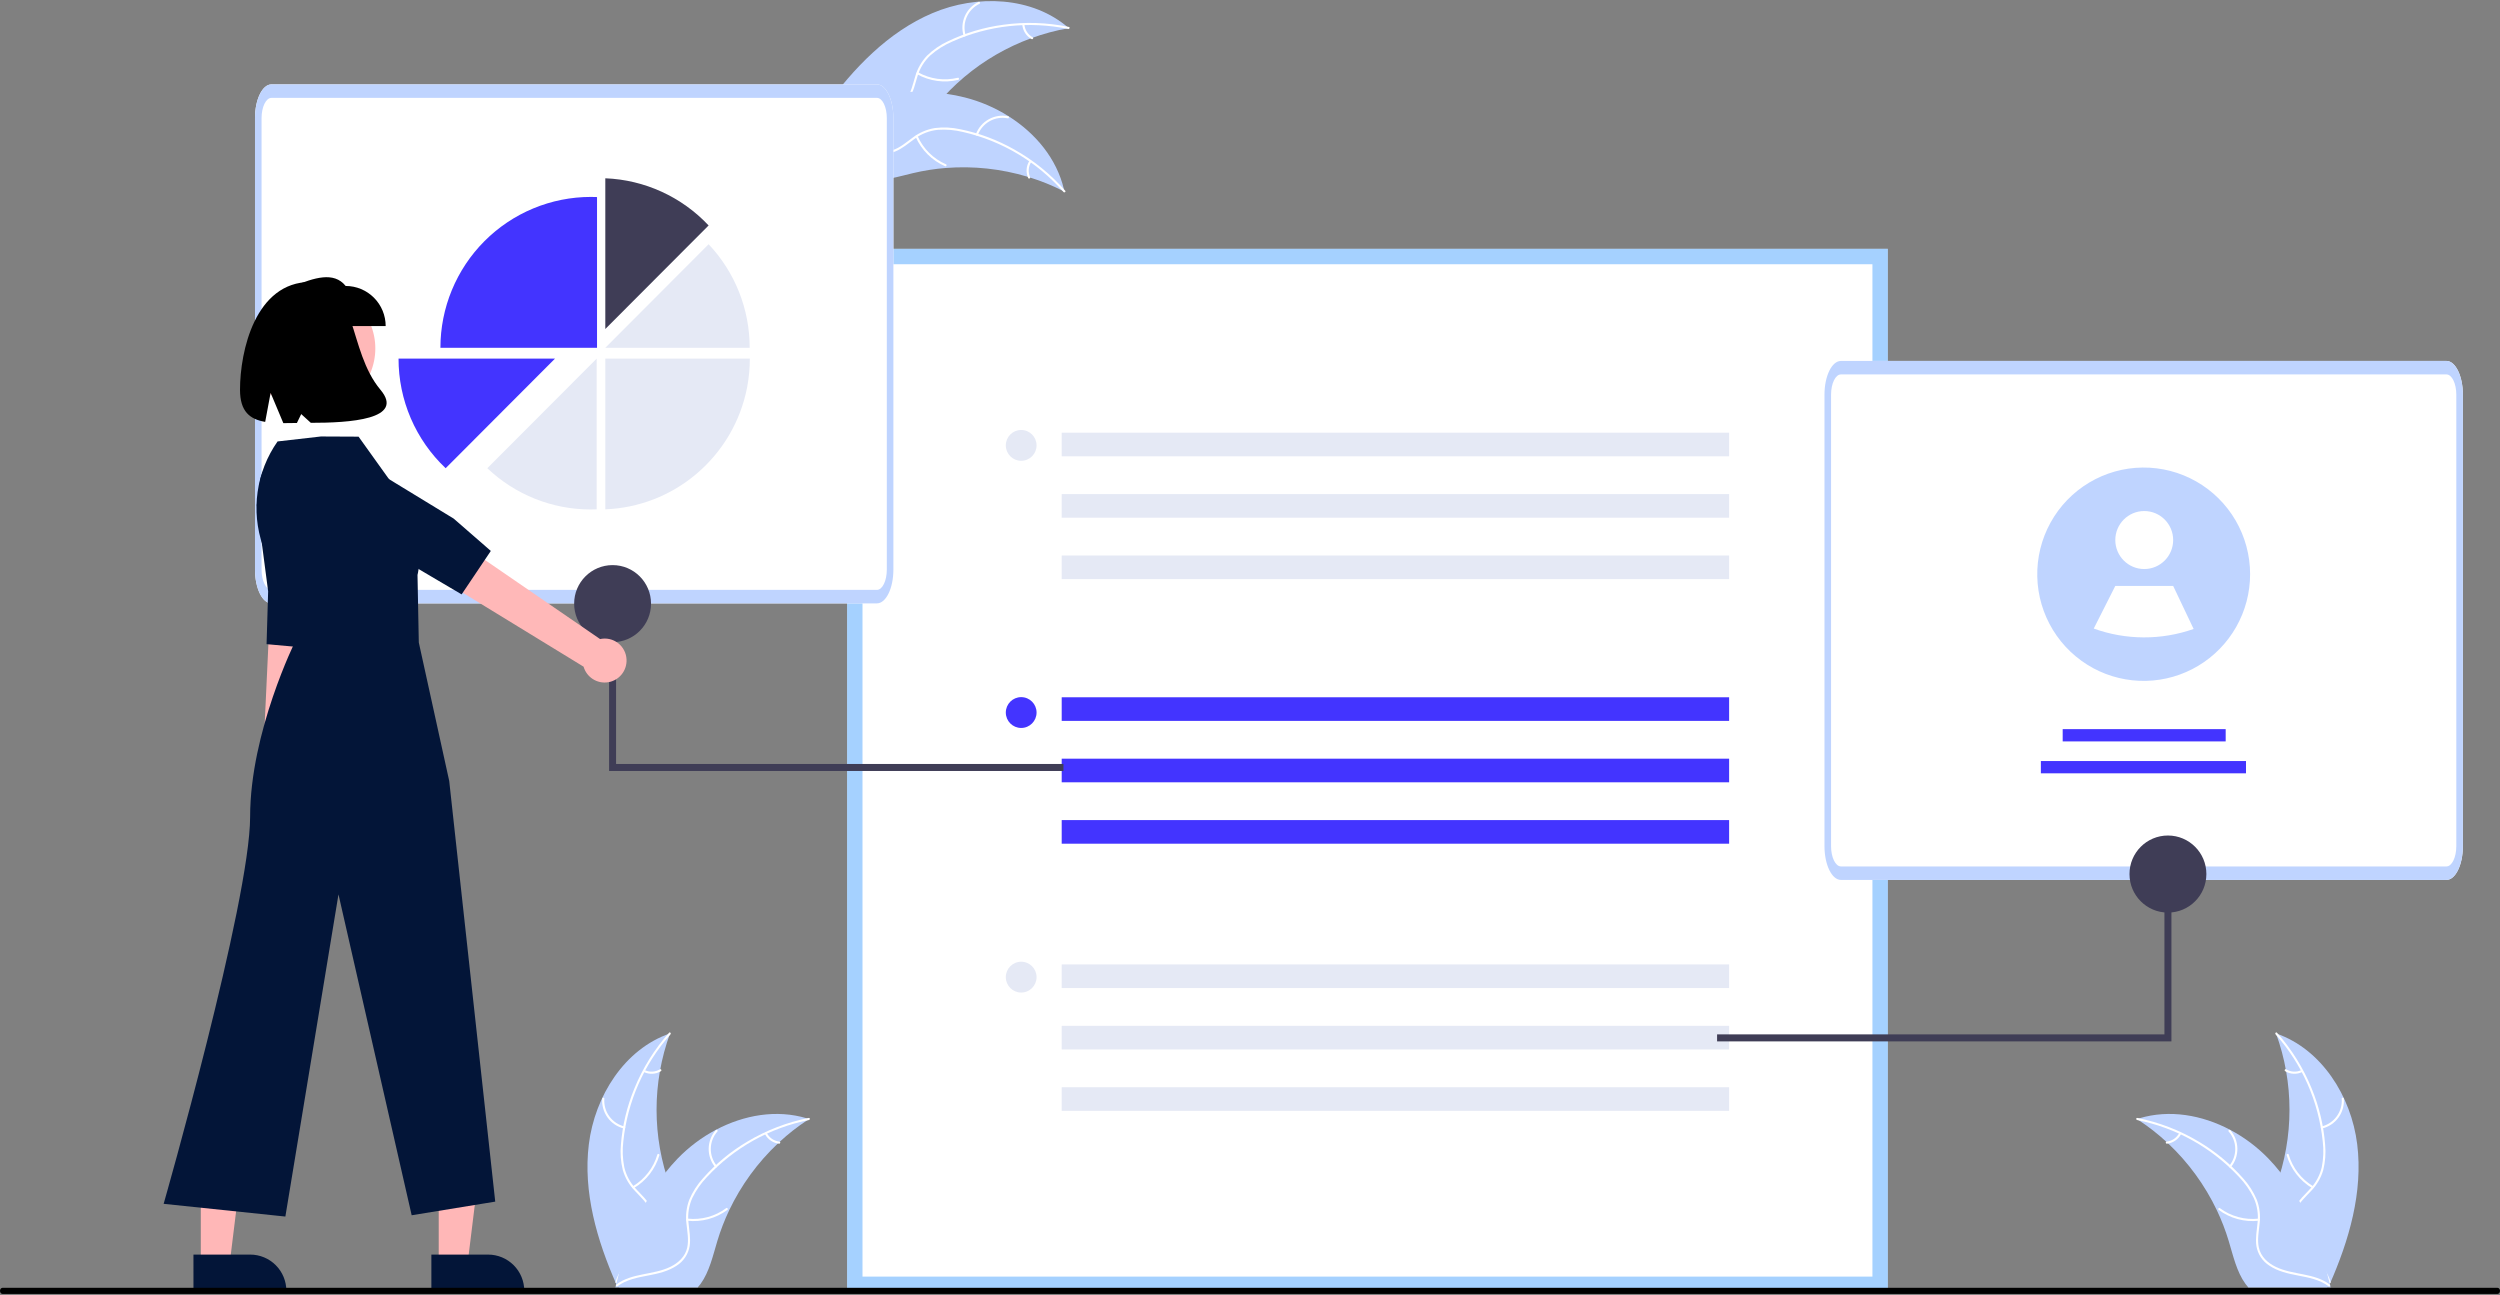
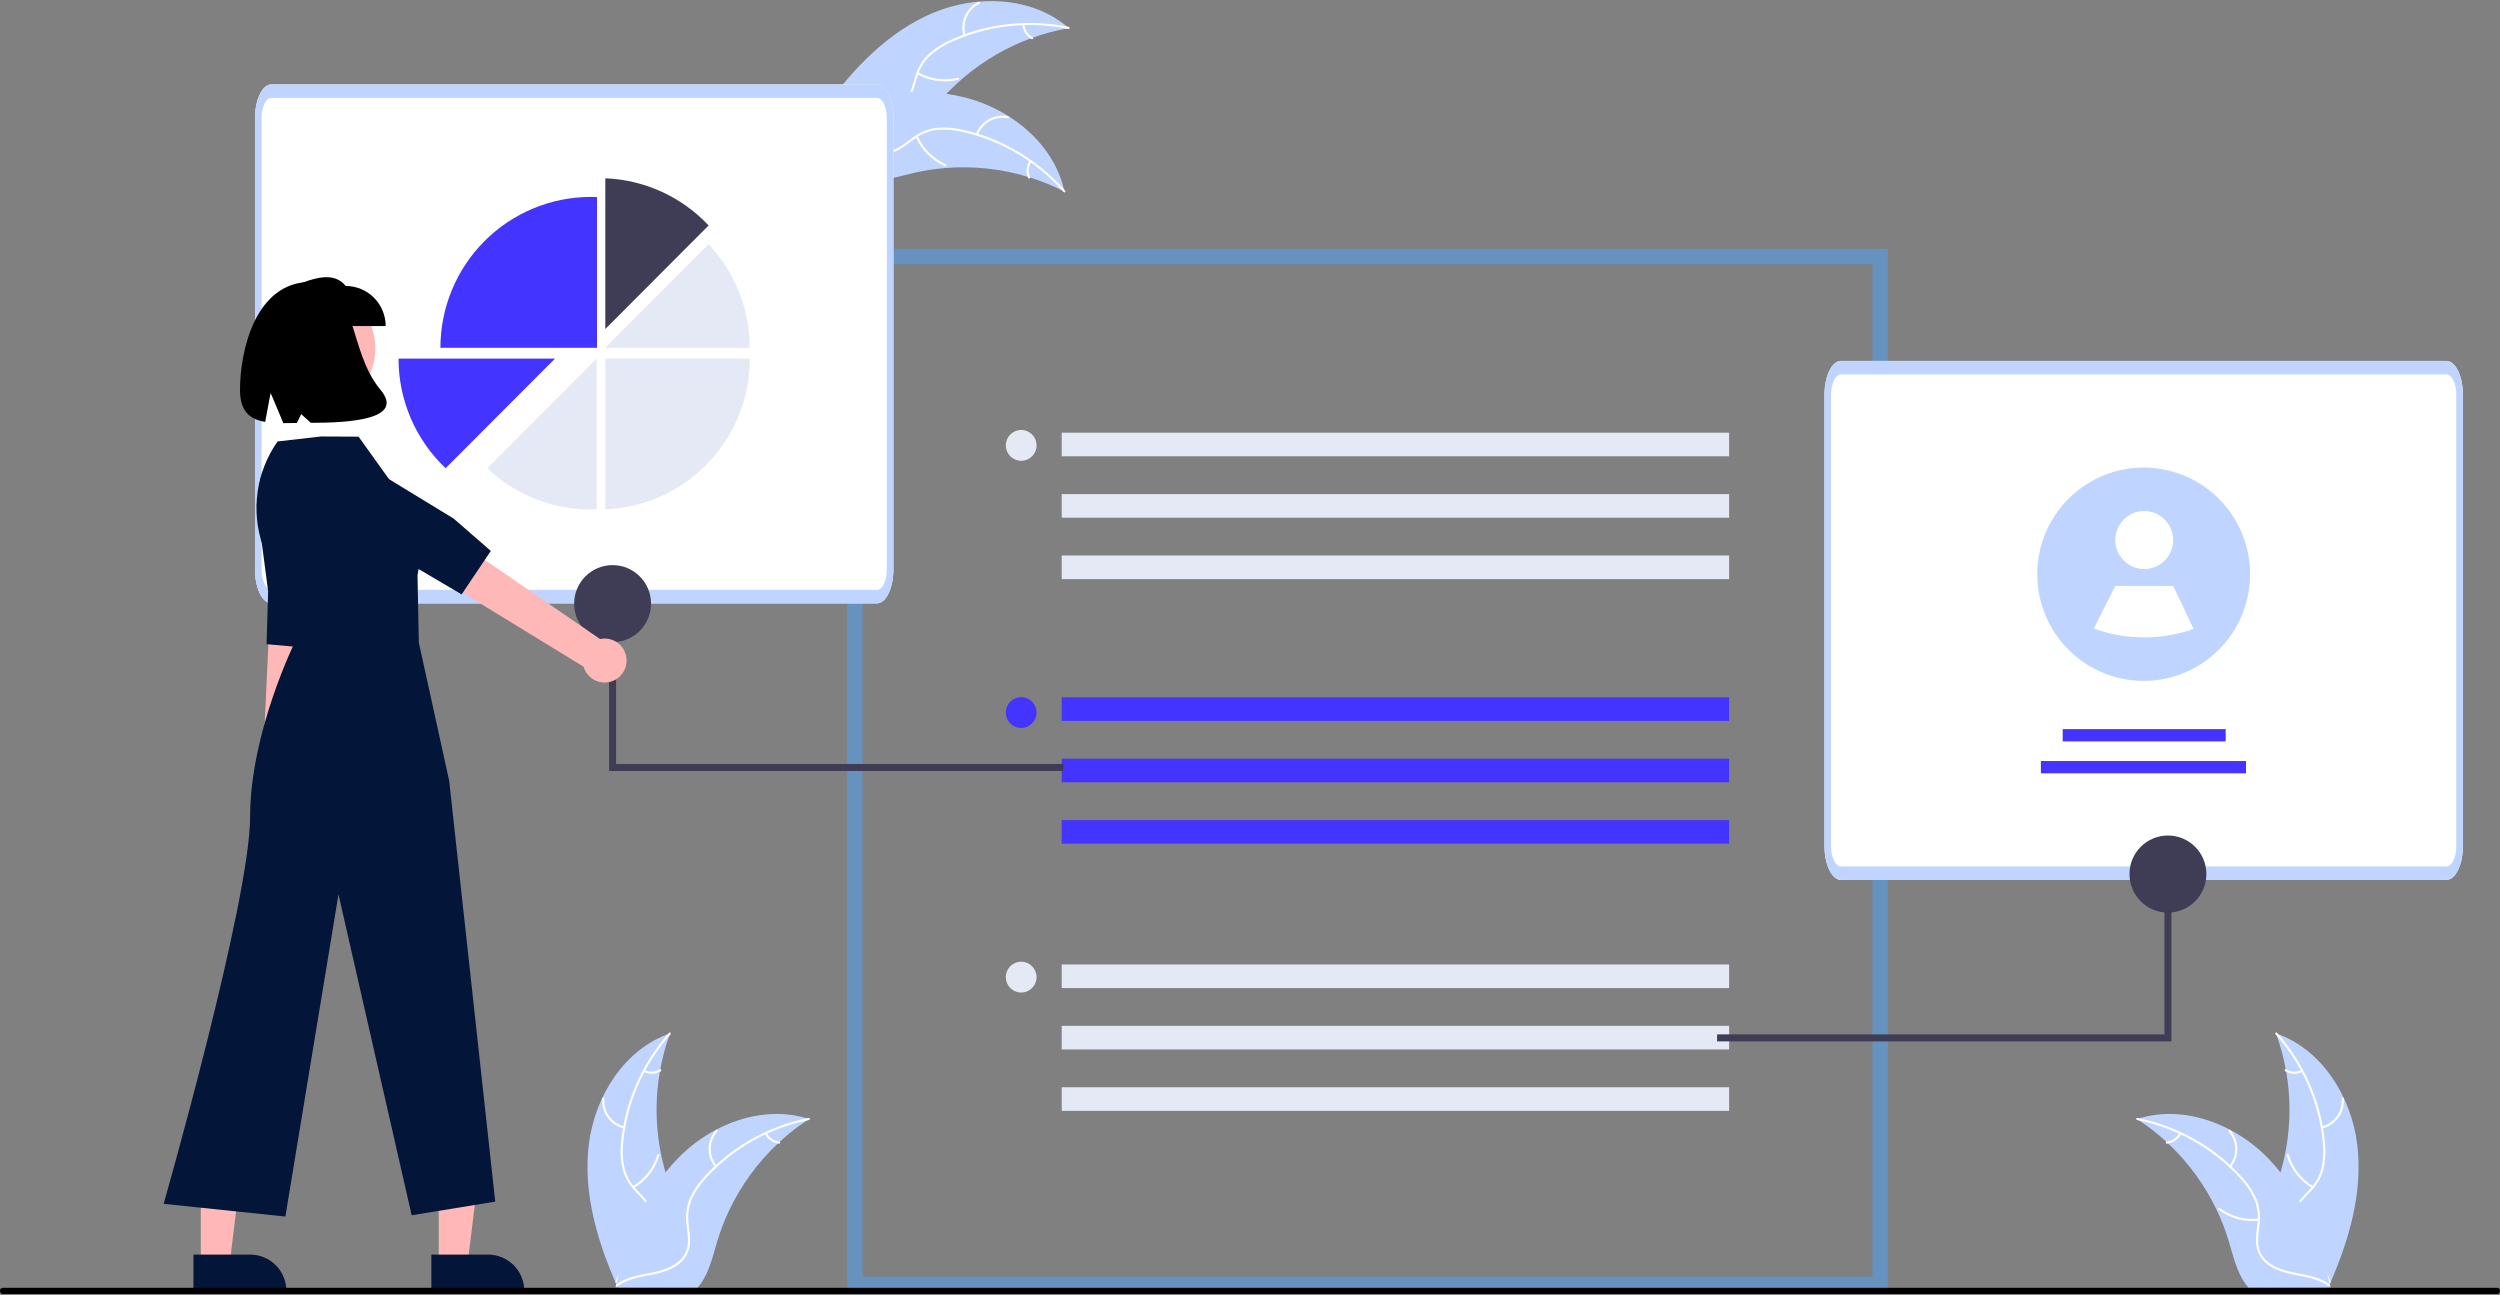
<svg xmlns="http://www.w3.org/2000/svg" width="500" height="259" viewBox="0 0 500 259" fill="none">
  <rect x="0" y="0" width="500" height="259" fill="#808080" stroke="none" />
  <g clip-path="url(#clip0_856_4781)">
    <path d="M186.493 2.624C195.37 -1.144 206.497 -0.73 213.759 5.624C203.434 7.443 194.085 12.865 187.364 20.929C184.783 24.048 182.237 27.787 178.268 28.561C175.799 29.042 173.219 28.213 171.111 26.837C169.003 25.462 167.287 23.573 165.597 21.706L165.008 21.487C170.683 13.677 177.617 6.392 186.493 2.624Z" fill="#BFD4FF" />
    <path d="M213.649 5.794C205.836 4.171 197.711 5.057 190.43 8.326C188.85 9.002 187.386 9.924 186.092 11.056C184.867 12.201 183.97 13.653 183.495 15.262C183.021 16.754 182.709 18.334 181.882 19.685C181.449 20.369 180.876 20.955 180.201 21.402C179.526 21.849 178.764 22.148 177.966 22.28C175.985 22.66 173.986 22.303 172.043 21.886C169.886 21.423 167.653 20.909 165.461 21.451C165.195 21.517 165.109 21.1 165.374 21.034C169.189 20.09 172.878 22.193 176.695 22.003C178.476 21.915 180.241 21.288 181.308 19.784C182.24 18.47 182.563 16.84 183.03 15.326C183.471 13.749 184.29 12.305 185.416 11.118C186.648 9.923 188.075 8.947 189.633 8.231C193.117 6.564 196.841 5.456 200.669 4.949C205.033 4.345 209.469 4.494 213.784 5.39C214.051 5.445 213.914 5.849 213.649 5.794Z" fill="white" />
    <path d="M192.712 7.135C192.331 5.836 192.423 4.443 192.971 3.206C193.519 1.968 194.489 0.966 195.706 0.379C195.953 0.261 196.147 0.64 195.9 0.758C194.766 1.303 193.863 2.236 193.354 3.39C192.846 4.543 192.766 5.841 193.128 7.048C193.206 7.311 192.79 7.396 192.712 7.135Z" fill="white" />
    <path d="M183.635 14.474C186.048 15.821 188.878 16.207 191.562 15.555C191.828 15.491 191.914 15.908 191.649 15.972C188.855 16.645 185.91 16.238 183.402 14.831C183.163 14.696 183.397 14.341 183.635 14.474Z" fill="white" />
    <path d="M204.881 4.889C204.924 5.422 205.099 5.937 205.389 6.386C205.68 6.835 206.077 7.205 206.545 7.462C206.785 7.593 206.551 7.949 206.312 7.818C205.796 7.532 205.358 7.123 205.036 6.627C204.714 6.132 204.518 5.565 204.465 4.976C204.456 4.921 204.467 4.864 204.498 4.817C204.528 4.77 204.576 4.737 204.63 4.724C204.685 4.713 204.742 4.724 204.789 4.755C204.836 4.785 204.869 4.834 204.881 4.889Z" fill="white" />
    <path d="M212.891 38.329C212.738 38.251 212.586 38.173 212.43 38.097C210.375 37.064 208.239 36.2 206.044 35.514C205.875 35.458 205.703 35.404 205.533 35.353C200.227 33.756 194.671 33.16 189.148 33.596C186.95 33.771 184.769 34.114 182.623 34.621C179.66 35.322 176.502 36.318 173.567 36.005C173.261 35.976 172.956 35.928 172.656 35.861L164.788 22.224C164.785 22.184 164.78 22.146 164.777 22.105L164.438 21.575C164.547 21.541 164.661 21.509 164.77 21.475C164.833 21.455 164.898 21.438 164.961 21.418C165.003 21.406 165.046 21.393 165.084 21.38C165.098 21.376 165.112 21.372 165.123 21.369C165.161 21.356 165.197 21.347 165.232 21.335C165.867 21.15 166.504 20.969 167.143 20.792C167.146 20.791 167.146 20.791 167.151 20.792C172.01 19.397 177.017 18.585 182.067 18.373C182.218 18.368 182.372 18.362 182.526 18.364C184.785 18.312 187.045 18.444 189.283 18.761C190.508 18.938 191.723 19.178 192.923 19.478C196.024 20.261 198.983 21.527 201.691 23.231C207.089 26.628 211.343 31.719 212.785 37.859C212.822 38.016 212.857 38.17 212.891 38.329Z" fill="#BFD4FF" />
    <path d="M212.7 38.398C207.437 32.387 200.418 28.192 192.64 26.407C190.973 25.993 189.25 25.846 187.537 25.969C185.872 26.144 184.283 26.762 182.937 27.76C181.663 28.665 180.465 29.739 178.993 30.318C178.236 30.603 177.427 30.725 176.619 30.674C175.812 30.624 175.024 30.403 174.307 30.026C172.498 29.134 171.116 27.643 169.815 26.138C168.371 24.466 166.897 22.708 164.821 21.818C164.569 21.71 164.751 21.325 165.002 21.433C168.615 22.981 170.298 26.886 173.459 29.038C174.934 30.043 176.72 30.607 178.475 30.051C180.009 29.564 181.246 28.458 182.528 27.53C183.827 26.537 185.349 25.878 186.96 25.611C188.662 25.4 190.387 25.481 192.061 25.851C195.845 26.622 199.483 27.985 202.844 29.89C206.692 32.042 210.144 34.838 213.051 38.157C213.231 38.363 212.879 38.602 212.7 38.398Z" fill="white" />
    <path d="M195.178 26.834C195.654 25.567 196.564 24.51 197.745 23.853C198.926 23.196 200.302 22.981 201.627 23.247C201.895 23.302 201.823 23.721 201.554 23.667C200.321 23.417 199.04 23.617 197.941 24.231C196.842 24.845 195.999 25.833 195.563 27.016C195.468 27.273 195.084 27.09 195.178 26.834Z" fill="white" />
    <path d="M183.523 27.216C184.641 29.747 186.669 31.764 189.203 32.863C189.455 32.972 189.273 33.357 189.022 33.248C186.387 32.099 184.28 29.997 183.123 27.36C183.013 27.108 183.414 26.966 183.523 27.216Z" fill="white" />
    <path d="M206.244 32.385C205.958 32.837 205.789 33.353 205.751 33.887C205.713 34.421 205.808 34.956 206.027 35.444C206.14 35.694 205.74 35.836 205.627 35.588C205.388 35.047 205.283 34.456 205.324 33.867C205.365 33.277 205.549 32.706 205.86 32.203C205.885 32.154 205.929 32.115 205.981 32.096C206.034 32.078 206.092 32.08 206.143 32.102C206.194 32.126 206.233 32.169 206.252 32.222C206.271 32.276 206.268 32.334 206.244 32.385Z" fill="white" />
-     <path d="M377.563 258.402H169.425V49.764H377.563V258.402Z" fill="white" />
    <path opacity="0.5" d="M377.563 258.402H169.425V49.764H377.563V258.402ZM172.5 255.32H374.487V52.847H172.5V255.32Z" fill="#4DA5FF" />
    <path d="M345.825 139.455H212.34V144.179H345.825V139.455Z" fill="#4334FF" />
    <path d="M345.825 151.736H212.34V156.46H345.825V151.736Z" fill="#4334FF" />
    <path d="M345.825 164.017H212.34V168.74H345.825V164.017Z" fill="#4334FF" />
    <path d="M204.237 145.592C205.936 145.592 207.313 144.211 207.313 142.509C207.313 140.806 205.936 139.426 204.237 139.426C202.539 139.426 201.162 140.806 201.162 142.509C201.162 144.211 202.539 145.592 204.237 145.592Z" fill="#4334FF" />
    <path d="M345.825 86.537H212.34V91.26H345.825V86.537Z" fill="#E5E9F5" />
    <path d="M345.825 98.818H212.34V103.541H345.825V98.818Z" fill="#E5E9F5" />
    <path d="M345.825 111.099H212.34V115.822H345.825V111.099Z" fill="#E5E9F5" />
    <path d="M204.237 92.16C205.936 92.16 207.313 90.779 207.313 89.077C207.313 87.374 205.936 85.994 204.237 85.994C202.539 85.994 201.162 87.374 201.162 89.077C201.162 90.779 202.539 92.16 204.237 92.16Z" fill="#E5E9F5" />
    <path d="M345.825 192.887H212.34V197.611H345.825V192.887Z" fill="#E5E9F5" />
    <path d="M345.825 205.168H212.34V209.891H345.825V205.168Z" fill="#E5E9F5" />
    <path d="M345.825 217.449H212.34V222.172H345.825V217.449Z" fill="#E5E9F5" />
    <path d="M204.237 198.51C205.936 198.51 207.313 197.13 207.313 195.427C207.313 193.725 205.936 192.344 204.237 192.344C202.539 192.344 201.162 193.725 201.162 195.427C201.162 197.13 202.539 198.51 204.237 198.51Z" fill="#E5E9F5" />
    <path d="M489.29 175.984H368.185C366.37 175.979 364.9 172.965 364.897 169.242V78.93C364.897 75.208 366.37 72.194 368.185 72.188H489.29C491.104 72.192 492.574 75.207 492.577 78.93V169.241C492.574 172.963 491.101 175.979 489.29 175.984Z" fill="white" />
    <path d="M489.29 175.984H368.185C366.37 175.979 364.9 172.965 364.897 169.242V78.93C364.897 75.208 366.37 72.194 368.185 72.188H489.29C491.104 72.192 492.574 75.207 492.577 78.93V169.241C492.574 172.963 491.101 175.979 489.29 175.984ZM368.185 74.884C367.096 74.884 366.214 76.697 366.212 78.93V169.241C366.212 171.474 367.096 173.284 368.185 173.287H489.29C490.379 173.287 491.261 171.475 491.262 169.241V78.93C491.262 76.697 490.379 74.887 489.29 74.884L368.185 74.884Z" fill="#BFD4FF" />
    <path d="M445.135 145.826H412.537V148.282H445.135V145.826Z" fill="#4334FF" />
    <path d="M449.2 152.208H408.174V154.664H449.2V152.208Z" fill="#4334FF" />
    <path d="M450.022 114.844C450.021 118.535 449.064 122.163 447.246 125.373C445.428 128.584 442.811 131.266 439.65 133.159C436.488 135.053 432.891 136.091 429.21 136.175C425.528 136.258 421.888 135.383 418.644 133.634L418.64 133.63C415.327 131.841 412.547 129.204 410.582 125.987C408.617 122.77 407.538 119.088 407.455 115.317C407.372 111.546 408.287 107.82 410.109 104.519C411.93 101.218 414.591 98.46 417.822 96.526C421.053 94.592 424.737 93.551 428.5 93.509C432.263 93.467 435.97 94.426 439.242 96.288C442.515 98.15 445.237 100.848 447.131 104.107C449.024 107.367 450.022 111.072 450.022 114.844Z" fill="#BFD4FF" />
    <path d="M428.847 113.808C432.042 113.808 434.633 111.211 434.633 108.008C434.633 104.805 432.042 102.208 428.847 102.208C425.651 102.208 423.061 104.805 423.061 108.008C423.061 111.211 425.651 113.808 428.847 113.808Z" fill="white" />
    <path d="M438.726 125.793C432.258 128.069 425.204 128.041 418.754 125.715L418.75 125.712L423.06 117.183H434.633L438.726 125.793Z" fill="white" />
    <path d="M343.417 208.277H434.286V168.338H432.888V206.875H343.417V208.277Z" fill="#3F3D56" />
    <path d="M433.587 182.517C437.834 182.517 441.276 179.066 441.276 174.809C441.276 170.553 437.834 167.102 433.587 167.102C429.341 167.102 425.898 170.553 425.898 174.809C425.898 179.066 429.341 182.517 433.587 182.517Z" fill="#3F3D56" />
    <path d="M175.391 120.674H54.286C52.471 120.669 51.001 117.654 50.998 113.932V23.619C50.998 19.897 52.471 16.883 54.286 16.877H175.391C177.205 16.882 178.676 19.897 178.678 23.619V113.931C178.676 117.652 177.203 120.669 175.391 120.674Z" fill="white" />
    <path d="M175.391 120.674H54.286C52.471 120.669 51.001 117.654 50.998 113.932V23.619C50.998 19.897 52.471 16.883 54.286 16.877H175.391C177.205 16.882 178.676 19.897 178.678 23.619V113.931C178.676 117.652 177.203 120.669 175.391 120.674ZM54.286 19.574C53.197 19.574 52.315 21.386 52.313 23.619V113.931C52.313 116.164 53.197 117.974 54.286 117.976H175.391C176.48 117.976 177.362 116.164 177.363 113.931V23.619C177.363 21.386 176.48 19.576 175.391 19.574L54.286 19.574Z" fill="#BFD4FF" />
    <path d="M141.723 45.091C136.334 39.356 128.915 35.969 121.062 35.658V65.802L141.723 45.091Z" fill="#3F3D56" />
    <path d="M141.723 48.845L121.062 69.556H149.936C149.947 61.852 147.007 54.439 141.723 48.845Z" fill="#E5E9F5" />
    <path d="M149.968 71.722C149.969 73.601 149.796 75.476 149.45 77.322C149.423 77.469 149.395 77.613 149.365 77.758C148.713 80.979 147.536 84.071 145.882 86.908C145.794 87.061 145.703 87.213 145.612 87.362V87.364C143.982 90.053 141.942 92.471 139.568 94.531C139.451 94.634 139.333 94.735 139.214 94.835C134.112 99.138 127.724 101.612 121.062 101.866V71.722H149.968Z" fill="#E5E9F5" />
    <path d="M118.141 101.893C118.54 101.893 118.938 101.883 119.334 101.867V71.721L97.463 93.644C103.045 98.95 110.448 101.903 118.141 101.893Z" fill="#E5E9F5" />
    <path d="M118.182 39.384C114.229 39.384 110.315 40.165 106.664 41.681C103.012 43.197 99.694 45.42 96.899 48.221C94.104 51.023 91.887 54.349 90.374 58.01C88.862 61.67 88.083 65.594 88.083 69.556H119.406V39.411C119 39.395 118.592 39.384 118.182 39.384Z" fill="#4334FF" />
    <path d="M111.001 71.722L104.673 78.066L104.466 78.273L104.461 78.277L98.943 83.808L98.733 84.018L92.771 89.994L92.561 90.205V90.206L89.13 93.644C86.15 90.828 83.777 87.43 82.157 83.66C80.537 79.89 79.703 75.827 79.708 71.722H111.001Z" fill="#4334FF" />
    <path d="M212.687 154.196H121.818V114.257H123.216V152.794H212.687V154.196Z" fill="#3F3D56" />
    <path d="M122.518 128.435C126.764 128.435 130.206 124.985 130.206 120.728C130.206 116.471 126.764 113.021 122.518 113.021C118.271 113.021 114.829 116.471 114.829 120.728C114.829 124.985 118.271 128.435 122.518 128.435Z" fill="#3F3D56" />
    <path d="M57.379 161.008C57.878 160.708 58.305 160.301 58.63 159.817C58.955 159.333 59.171 158.784 59.261 158.208C59.351 157.632 59.315 157.043 59.153 156.482C58.992 155.922 58.71 155.403 58.327 154.964L63.5 102.932L54.863 103.506L52.47 154.742C51.776 155.436 51.36 156.36 51.301 157.34C51.242 158.321 51.543 159.289 52.148 160.061C52.753 160.833 53.62 161.356 54.584 161.531C55.548 161.705 56.543 161.519 57.379 161.008Z" fill="#FFB8B8" />
    <path d="M51.364 101.004L53.628 118.257L53.314 128.83L62.814 129.702L64.718 120.908L65.766 97.626C65.846 95.87 65.258 94.149 64.121 92.81C62.985 91.472 61.385 90.614 59.643 90.411C57.836 90.201 56.018 90.711 54.583 91.832C53.148 92.952 52.21 94.594 51.971 96.401L51.364 101.004Z" fill="#031538" />
    <path d="M87.744 252.803H93.506L96.247 230.523H87.743L87.744 252.803Z" fill="#FFB7B7" />
    <path d="M86.274 250.917L97.623 250.917C99.541 250.917 101.381 251.681 102.737 253.04C104.093 254.4 104.855 256.244 104.856 258.166V258.402L86.275 258.402L86.274 250.917Z" fill="#031538" />
    <path d="M40.162 252.803H45.924L48.665 230.523H40.161L40.162 252.803Z" fill="#FFB7B7" />
    <path d="M38.691 250.917L50.04 250.917C51.958 250.917 53.798 251.681 55.154 253.04C56.51 254.4 57.272 256.244 57.273 258.166V258.402L38.692 258.402L38.691 250.917Z" fill="#031538" />
    <path d="M62.57 82.21C69.471 82.21 75.064 76.603 75.064 69.687C75.064 62.77 69.471 57.163 62.57 57.163C55.67 57.163 50.077 62.77 50.077 69.687C50.077 76.603 55.67 82.21 62.57 82.21Z" fill="#FFB8B8" />
    <path d="M64.185 87.295L55.514 88.288C53.406 91.285 52.039 94.742 51.526 98.374C51.013 102.005 51.369 105.706 52.564 109.172L59.106 128.144C59.106 128.144 50.025 146.394 50.025 163.338C50.025 180.283 32.729 240.766 32.729 240.766L57.074 243.311L67.697 178.88L82.335 243.052L99.047 240.325L89.843 156.188L83.76 128.495L83.501 114.99C83.501 114.99 86.088 104.857 79.615 98.369L71.713 87.331L64.185 87.295Z" fill="#031538" />
    <path d="M125.308 131.908C125.282 131.269 125.118 130.644 124.825 130.076C124.533 129.508 124.119 129.011 123.615 128.621C123.11 128.23 122.526 127.956 121.904 127.816C121.282 127.676 120.637 127.675 120.014 127.812L72.866 95.426L68.868 104.047L116.716 133.336C117.016 134.37 117.683 135.257 118.591 135.83C119.499 136.404 120.586 136.623 121.645 136.447C122.704 136.271 123.662 135.712 124.337 134.875C125.012 134.039 125.357 132.983 125.308 131.908Z" fill="#FFB8B8" />
    <path d="M64.627 106.1L82.356 113.005L92.325 118.877L98.164 110.187L90.737 103.721L68.975 90.449C67.333 89.448 65.374 89.108 63.492 89.497C61.611 89.887 59.946 90.976 58.834 92.547C57.681 94.177 57.212 96.195 57.531 98.168C57.849 100.141 58.928 101.909 60.535 103.091L64.627 106.1Z" fill="#031538" />
    <path d="M77.134 65.214H58.775V57.192C62.804 55.587 66.748 54.223 69.131 57.192C71.254 57.192 73.289 58.037 74.79 59.542C76.291 61.046 77.134 63.087 77.134 65.214Z" fill="black" />
    <path d="M62.051 56.391C51.076 56.44 48.003 70.181 48.003 77.961C48.003 82.3 49.961 83.852 53.037 84.377L54.123 78.569L56.667 84.627C57.532 84.631 58.439 84.614 59.38 84.597L60.243 82.816L62.166 84.565C69.871 84.576 81.067 83.887 76.098 77.961C69.441 70.023 71.617 56.349 62.051 56.391Z" fill="black" />
    <path d="M499.499 258.786H0.502C0.368 258.786 0.241 258.722 0.147 258.607C0.053 258.492 0 258.336 0 258.173C0 258.011 0.053 257.855 0.147 257.74C0.241 257.625 0.368 257.561 0.502 257.561H499.499C499.632 257.561 499.759 257.625 499.853 257.74C499.947 257.855 500 258.011 500 258.173C500 258.336 499.947 258.492 499.853 258.607C499.759 258.722 499.632 258.786 499.499 258.786Z" fill="black" />
    <path d="M471.441 228.838C470.251 219.249 464.323 209.801 455.2 206.681C458.798 216.551 458.797 227.378 455.198 237.247C453.796 241.048 451.842 245.129 453.161 248.96C453.981 251.344 455.988 253.168 458.232 254.308C460.475 255.448 462.965 255.992 465.424 256.524L465.908 256.925C469.811 248.09 472.631 238.427 471.441 228.838Z" fill="#BFD4FF" />
    <path d="M455.11 206.862C460.423 212.829 463.725 220.323 464.547 228.278C464.755 229.988 464.692 231.719 464.361 233.409C463.986 235.045 463.181 236.55 462.029 237.768C460.978 238.926 459.769 239.988 459.017 241.381C458.643 242.1 458.424 242.891 458.376 243.7C458.328 244.51 458.451 245.321 458.737 246.079C459.401 247.988 460.71 249.544 462.042 251.021C463.521 252.661 465.084 254.341 465.713 256.515C465.789 256.779 466.193 256.645 466.116 256.382C465.022 252.599 461.359 250.451 459.612 247.044C458.797 245.454 458.455 243.608 459.219 241.93C459.887 240.463 461.133 239.366 462.207 238.203C463.348 237.031 464.185 235.597 464.646 234.026C465.061 232.359 465.19 230.632 465.028 228.921C464.723 225.064 463.816 221.278 462.338 217.702C460.674 213.613 458.325 209.838 455.391 206.543C455.209 206.339 454.93 206.66 455.11 206.862Z" fill="white" />
    <path d="M464.432 225.701C465.745 225.381 466.902 224.605 467.696 223.509C468.49 222.414 468.87 221.071 468.768 219.72C468.746 219.447 468.322 219.468 468.343 219.742C468.441 220.999 468.087 222.25 467.345 223.268C466.604 224.287 465.524 225.006 464.299 225.297C464.033 225.36 464.168 225.764 464.432 225.701Z" fill="white" />
    <path d="M462.639 237.252C460.268 235.833 458.517 233.57 457.737 230.914C457.66 230.651 457.256 230.785 457.333 231.048C458.151 233.81 459.977 236.161 462.448 237.632C462.683 237.772 462.873 237.391 462.639 237.252Z" fill="white" />
    <path d="M460.279 214.016C459.797 214.246 459.265 214.352 458.732 214.325C458.199 214.298 457.681 214.138 457.224 213.861C456.99 213.718 456.801 214.099 457.033 214.241C457.539 214.545 458.111 214.721 458.7 214.752C459.289 214.783 459.877 214.669 460.412 214.42C460.465 214.401 460.508 214.363 460.533 214.313C460.558 214.263 460.563 214.205 460.548 214.152C460.53 214.098 460.491 214.054 460.441 214.029C460.391 214.003 460.333 213.999 460.279 214.016Z" fill="white" />
    <path d="M427.392 223.808C427.535 223.901 427.678 223.995 427.822 224.092C429.743 225.358 431.559 226.779 433.25 228.34C433.383 228.459 433.516 228.581 433.645 228.703C437.681 232.508 440.977 237.031 443.366 242.042C444.314 244.036 445.11 246.101 445.747 248.216C446.625 251.139 447.346 254.377 449.085 256.767C449.263 257.019 449.457 257.259 449.666 257.486H465.382C465.417 257.468 465.453 257.454 465.489 257.436L466.117 257.465C466.091 257.353 466.063 257.238 466.038 257.127C466.023 257.062 466.005 256.997 465.991 256.933C465.98 256.889 465.97 256.846 465.962 256.807C465.959 256.792 465.955 256.778 465.952 256.767C465.944 256.728 465.934 256.692 465.926 256.656C465.769 256.012 465.606 255.369 465.439 254.726C465.439 254.722 465.439 254.722 465.435 254.719C464.207 249.804 462.402 245.053 460.057 240.564C459.985 240.431 459.913 240.295 459.835 240.162C458.749 238.175 457.503 236.28 456.109 234.497C455.343 233.523 454.528 232.589 453.667 231.697C451.439 229.398 448.864 227.465 446.037 225.968C440.4 222.985 433.874 221.842 427.85 223.664C427.696 223.711 427.546 223.757 427.392 223.808Z" fill="#BFD4FF" />
    <path d="M427.428 224.008C435.254 225.566 442.391 229.556 447.826 235.412C449.018 236.652 450.008 238.072 450.759 239.621C451.442 241.153 451.703 242.841 451.516 244.509C451.372 246.067 451.044 247.645 451.281 249.211C451.414 250.011 451.714 250.774 452.162 251.45C452.609 252.125 453.194 252.699 453.879 253.132C455.555 254.255 457.535 254.708 459.486 255.083C461.652 255.499 463.909 255.897 465.717 257.254C465.936 257.418 466.177 257.068 465.959 256.904C462.813 254.544 458.598 255.039 455.157 253.373C453.551 252.596 452.169 251.329 451.771 249.528C451.424 247.953 451.76 246.326 451.919 244.749C452.126 243.124 451.933 241.474 451.357 239.942C450.687 238.36 449.754 236.903 448.596 235.635C446.036 232.739 443.037 230.264 439.71 228.301C435.925 226.04 431.782 224.444 427.461 223.583C427.193 223.53 427.162 223.955 427.428 224.008Z" fill="white" />
    <path d="M446.186 233.423C447.042 232.376 447.499 231.057 447.476 229.703C447.452 228.349 446.948 227.048 446.056 226.031C445.874 225.826 445.548 226.099 445.73 226.305C446.563 227.249 447.031 228.462 447.051 229.723C447.071 230.983 446.64 232.21 445.837 233.18C445.663 233.392 446.013 233.633 446.186 233.423Z" fill="white" />
    <path d="M451.692 243.728C448.947 244.026 446.19 243.275 443.972 241.626C443.752 241.463 443.511 241.813 443.73 241.976C446.041 243.688 448.912 244.463 451.768 244.147C452.04 244.117 451.963 243.698 451.692 243.728Z" fill="white" />
    <path d="M435.852 226.599C435.605 227.074 435.244 227.479 434.802 227.78C434.36 228.08 433.85 228.265 433.319 228.319C433.047 228.346 433.124 228.765 433.395 228.738C433.982 228.676 434.544 228.47 435.033 228.14C435.522 227.809 435.923 227.364 436.201 226.842C436.231 226.795 436.243 226.738 436.233 226.683C436.223 226.628 436.192 226.579 436.147 226.546C436.101 226.514 436.044 226.502 435.989 226.512C435.933 226.522 435.884 226.553 435.852 226.599Z" fill="white" />
    <path d="M117.769 228.838C118.959 219.249 124.887 209.801 134.01 206.681C130.412 216.551 130.413 227.378 134.012 237.247C135.414 241.048 137.368 245.129 136.05 248.96C135.229 251.344 133.222 253.168 130.979 254.308C128.735 255.448 126.245 255.992 123.786 256.524L123.302 256.925C119.399 248.09 116.58 238.427 117.769 228.838Z" fill="#BFD4FF" />
    <path d="M134.101 206.862C128.788 212.829 125.486 220.323 124.664 228.278C124.456 229.988 124.519 231.719 124.85 233.409C125.225 235.045 126.03 236.55 127.182 237.768C128.233 238.926 129.441 239.988 130.194 241.381C130.568 242.1 130.786 242.891 130.835 243.7C130.883 244.51 130.76 245.321 130.474 246.079C129.81 247.988 128.501 249.544 127.169 251.021C125.689 252.661 124.127 254.341 123.498 256.515C123.422 256.779 123.018 256.645 123.094 256.382C124.189 252.599 127.852 250.451 129.599 247.044C130.414 245.454 130.756 243.608 129.992 241.93C129.324 240.463 128.078 239.366 127.004 238.203C125.863 237.031 125.026 235.597 124.565 234.026C124.15 232.359 124.021 230.632 124.183 228.921C124.487 225.064 125.395 221.278 126.873 217.702C128.537 213.613 130.886 209.838 133.82 206.543C134.001 206.339 134.281 206.66 134.101 206.862Z" fill="white" />
    <path d="M124.779 225.701C123.467 225.381 122.31 224.605 121.516 223.509C120.722 222.414 120.342 221.071 120.444 219.72C120.466 219.447 120.89 219.468 120.869 219.742C120.771 220.999 121.125 222.25 121.866 223.268C122.608 224.287 123.688 225.006 124.913 225.297C125.179 225.36 125.044 225.764 124.779 225.701Z" fill="white" />
    <path d="M126.572 237.252C128.943 235.833 130.694 233.57 131.474 230.914C131.552 230.651 131.955 230.785 131.878 231.048C131.06 233.81 129.234 236.161 126.763 237.632C126.528 237.772 126.338 237.391 126.572 237.252Z" fill="white" />
    <path d="M128.932 214.016C129.414 214.246 129.945 214.352 130.479 214.325C131.012 214.298 131.53 214.138 131.987 213.861C132.22 213.718 132.41 214.099 132.178 214.241C131.672 214.545 131.099 214.721 130.51 214.752C129.921 214.783 129.333 214.669 128.798 214.42C128.746 214.401 128.703 214.363 128.678 214.313C128.653 214.263 128.647 214.205 128.663 214.152C128.681 214.098 128.719 214.054 128.77 214.029C128.82 214.003 128.878 213.999 128.932 214.016Z" fill="white" />
    <path d="M161.818 223.808C161.675 223.901 161.531 223.995 161.388 224.092C159.467 225.358 157.651 226.779 155.959 228.34C155.827 228.459 155.694 228.581 155.565 228.703C151.529 232.508 148.233 237.031 145.844 242.042C144.896 244.036 144.1 246.101 143.463 248.216C142.585 251.139 141.864 254.377 140.125 256.767C139.946 257.019 139.752 257.259 139.544 257.486H123.828C123.793 257.468 123.757 257.454 123.721 257.436L123.093 257.465C123.118 257.353 123.147 257.238 123.172 257.127C123.187 257.062 123.204 256.997 123.219 256.933C123.23 256.889 123.24 256.846 123.248 256.807C123.251 256.792 123.255 256.778 123.258 256.767C123.265 256.728 123.276 256.692 123.283 256.656C123.441 256.012 123.604 255.369 123.771 254.726C123.771 254.722 123.771 254.722 123.775 254.719C125.003 249.804 126.808 245.053 129.153 240.564C129.225 240.431 129.296 240.295 129.375 240.162C130.461 238.175 131.707 236.28 133.101 234.497C133.867 233.523 134.682 232.589 135.543 231.697C137.771 229.398 140.346 227.465 143.173 225.968C148.81 222.985 155.335 221.842 161.359 223.664C161.513 223.711 161.664 223.757 161.818 223.808Z" fill="#BFD4FF" />
    <path d="M161.784 224.008C153.958 225.566 146.821 229.556 141.386 235.412C140.194 236.652 139.204 238.072 138.453 239.621C137.77 241.153 137.509 242.841 137.697 244.509C137.841 246.067 138.168 247.645 137.931 249.211C137.798 250.011 137.498 250.774 137.051 251.45C136.603 252.125 136.018 252.699 135.334 253.132C133.657 254.255 131.677 254.708 129.726 255.083C127.56 255.499 125.303 255.897 123.495 257.254C123.276 257.418 123.035 257.068 123.254 256.904C126.399 254.544 130.614 255.039 134.056 253.373C135.661 252.596 137.043 251.329 137.441 249.528C137.789 247.953 137.452 246.326 137.293 244.749C137.086 243.124 137.279 241.474 137.855 239.942C138.525 238.36 139.459 236.903 140.616 235.635C143.176 232.739 146.175 230.264 149.502 228.301C153.287 226.04 157.43 224.444 161.751 223.583C162.019 223.53 162.05 223.955 161.784 224.008Z" fill="white" />
    <path d="M143.024 233.423C142.168 232.376 141.711 231.057 141.735 229.703C141.759 228.349 142.262 227.048 143.155 226.031C143.336 225.826 143.662 226.099 143.481 226.305C142.648 227.249 142.179 228.462 142.159 229.723C142.14 230.983 142.57 232.21 143.373 233.18C143.548 233.392 143.197 233.633 143.024 233.423Z" fill="white" />
-     <path d="M137.519 243.728C140.265 244.026 143.021 243.275 145.239 241.626C145.459 241.463 145.701 241.813 145.481 241.976C143.17 243.688 140.3 244.463 137.443 244.147C137.171 244.117 137.248 243.698 137.519 243.728Z" fill="white" />
    <path d="M153.359 226.599C153.606 227.074 153.966 227.479 154.408 227.78C154.851 228.08 155.36 228.265 155.891 228.319C156.164 228.346 156.086 228.765 155.815 228.738C155.229 228.676 154.666 228.47 154.177 228.14C153.688 227.809 153.287 227.364 153.009 226.842C152.979 226.795 152.968 226.738 152.978 226.683C152.988 226.628 153.018 226.579 153.063 226.546C153.109 226.514 153.166 226.502 153.222 226.512C153.277 226.522 153.326 226.553 153.359 226.599Z" fill="white" />
  </g>
  <defs>
    <clipPath id="clip0_856_4781">
      <rect width="500" height="258.567" fill="white" transform="translate(0 0.219)" />
    </clipPath>
  </defs>
</svg>